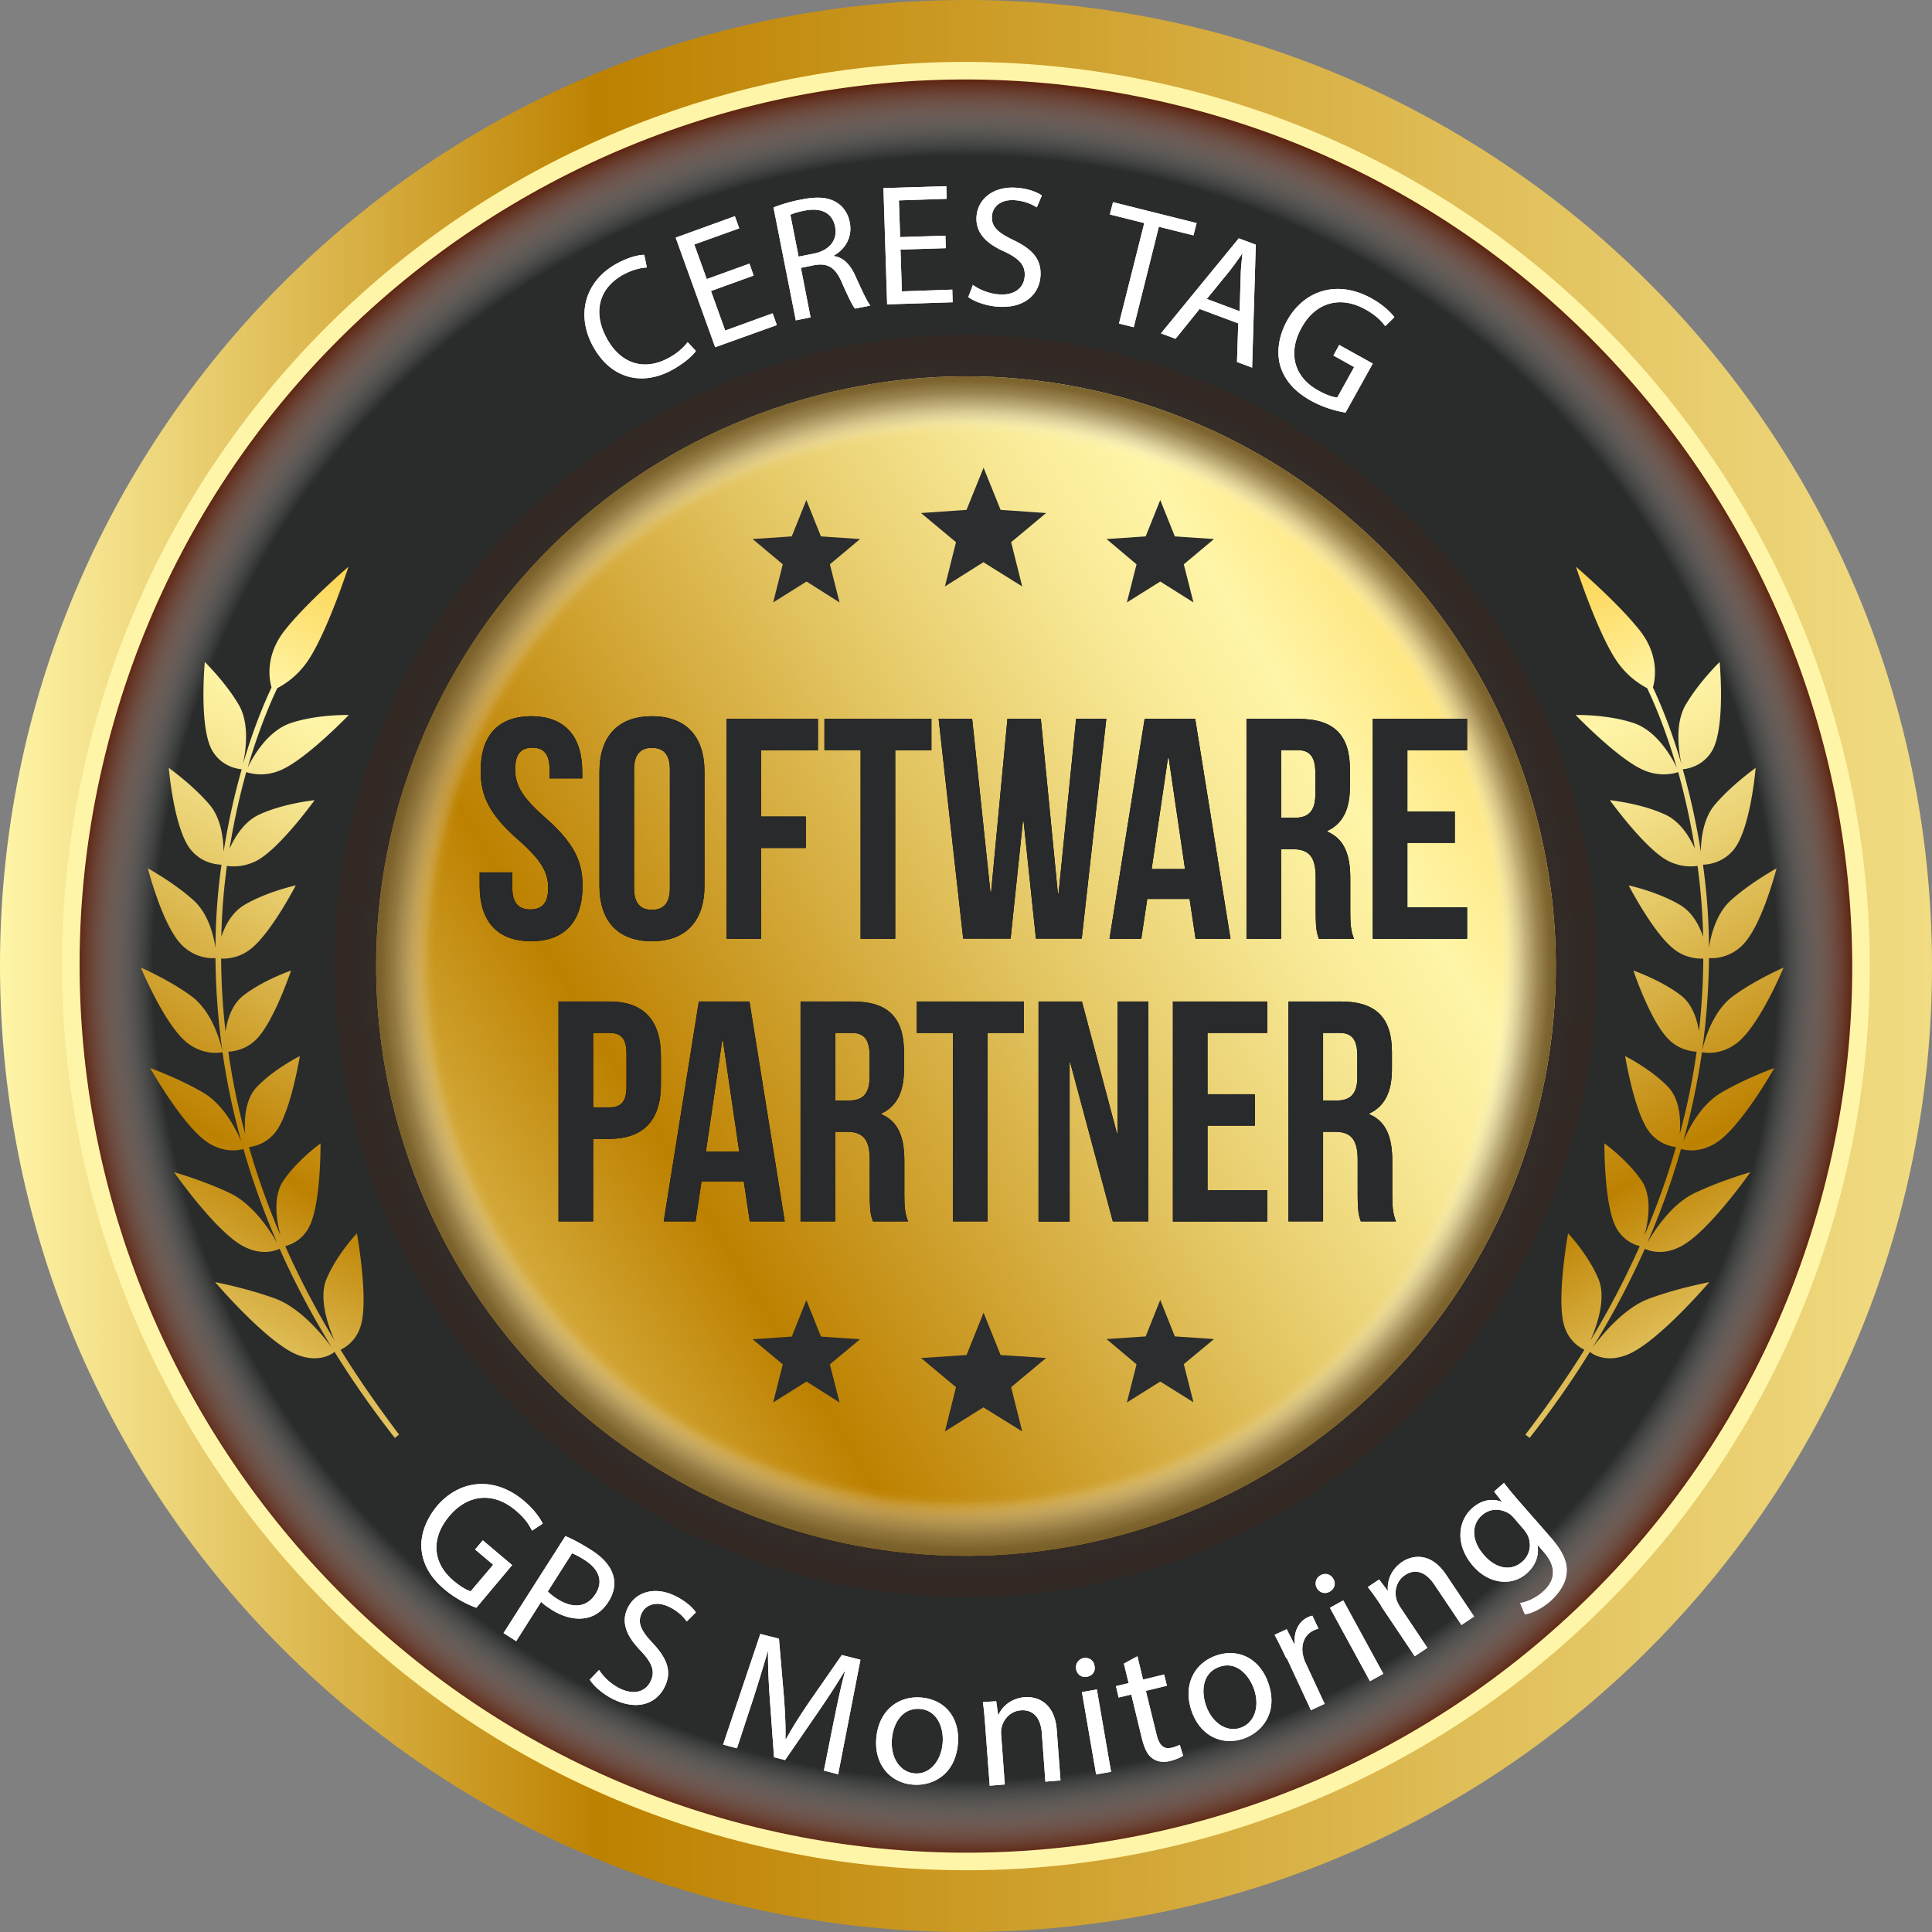
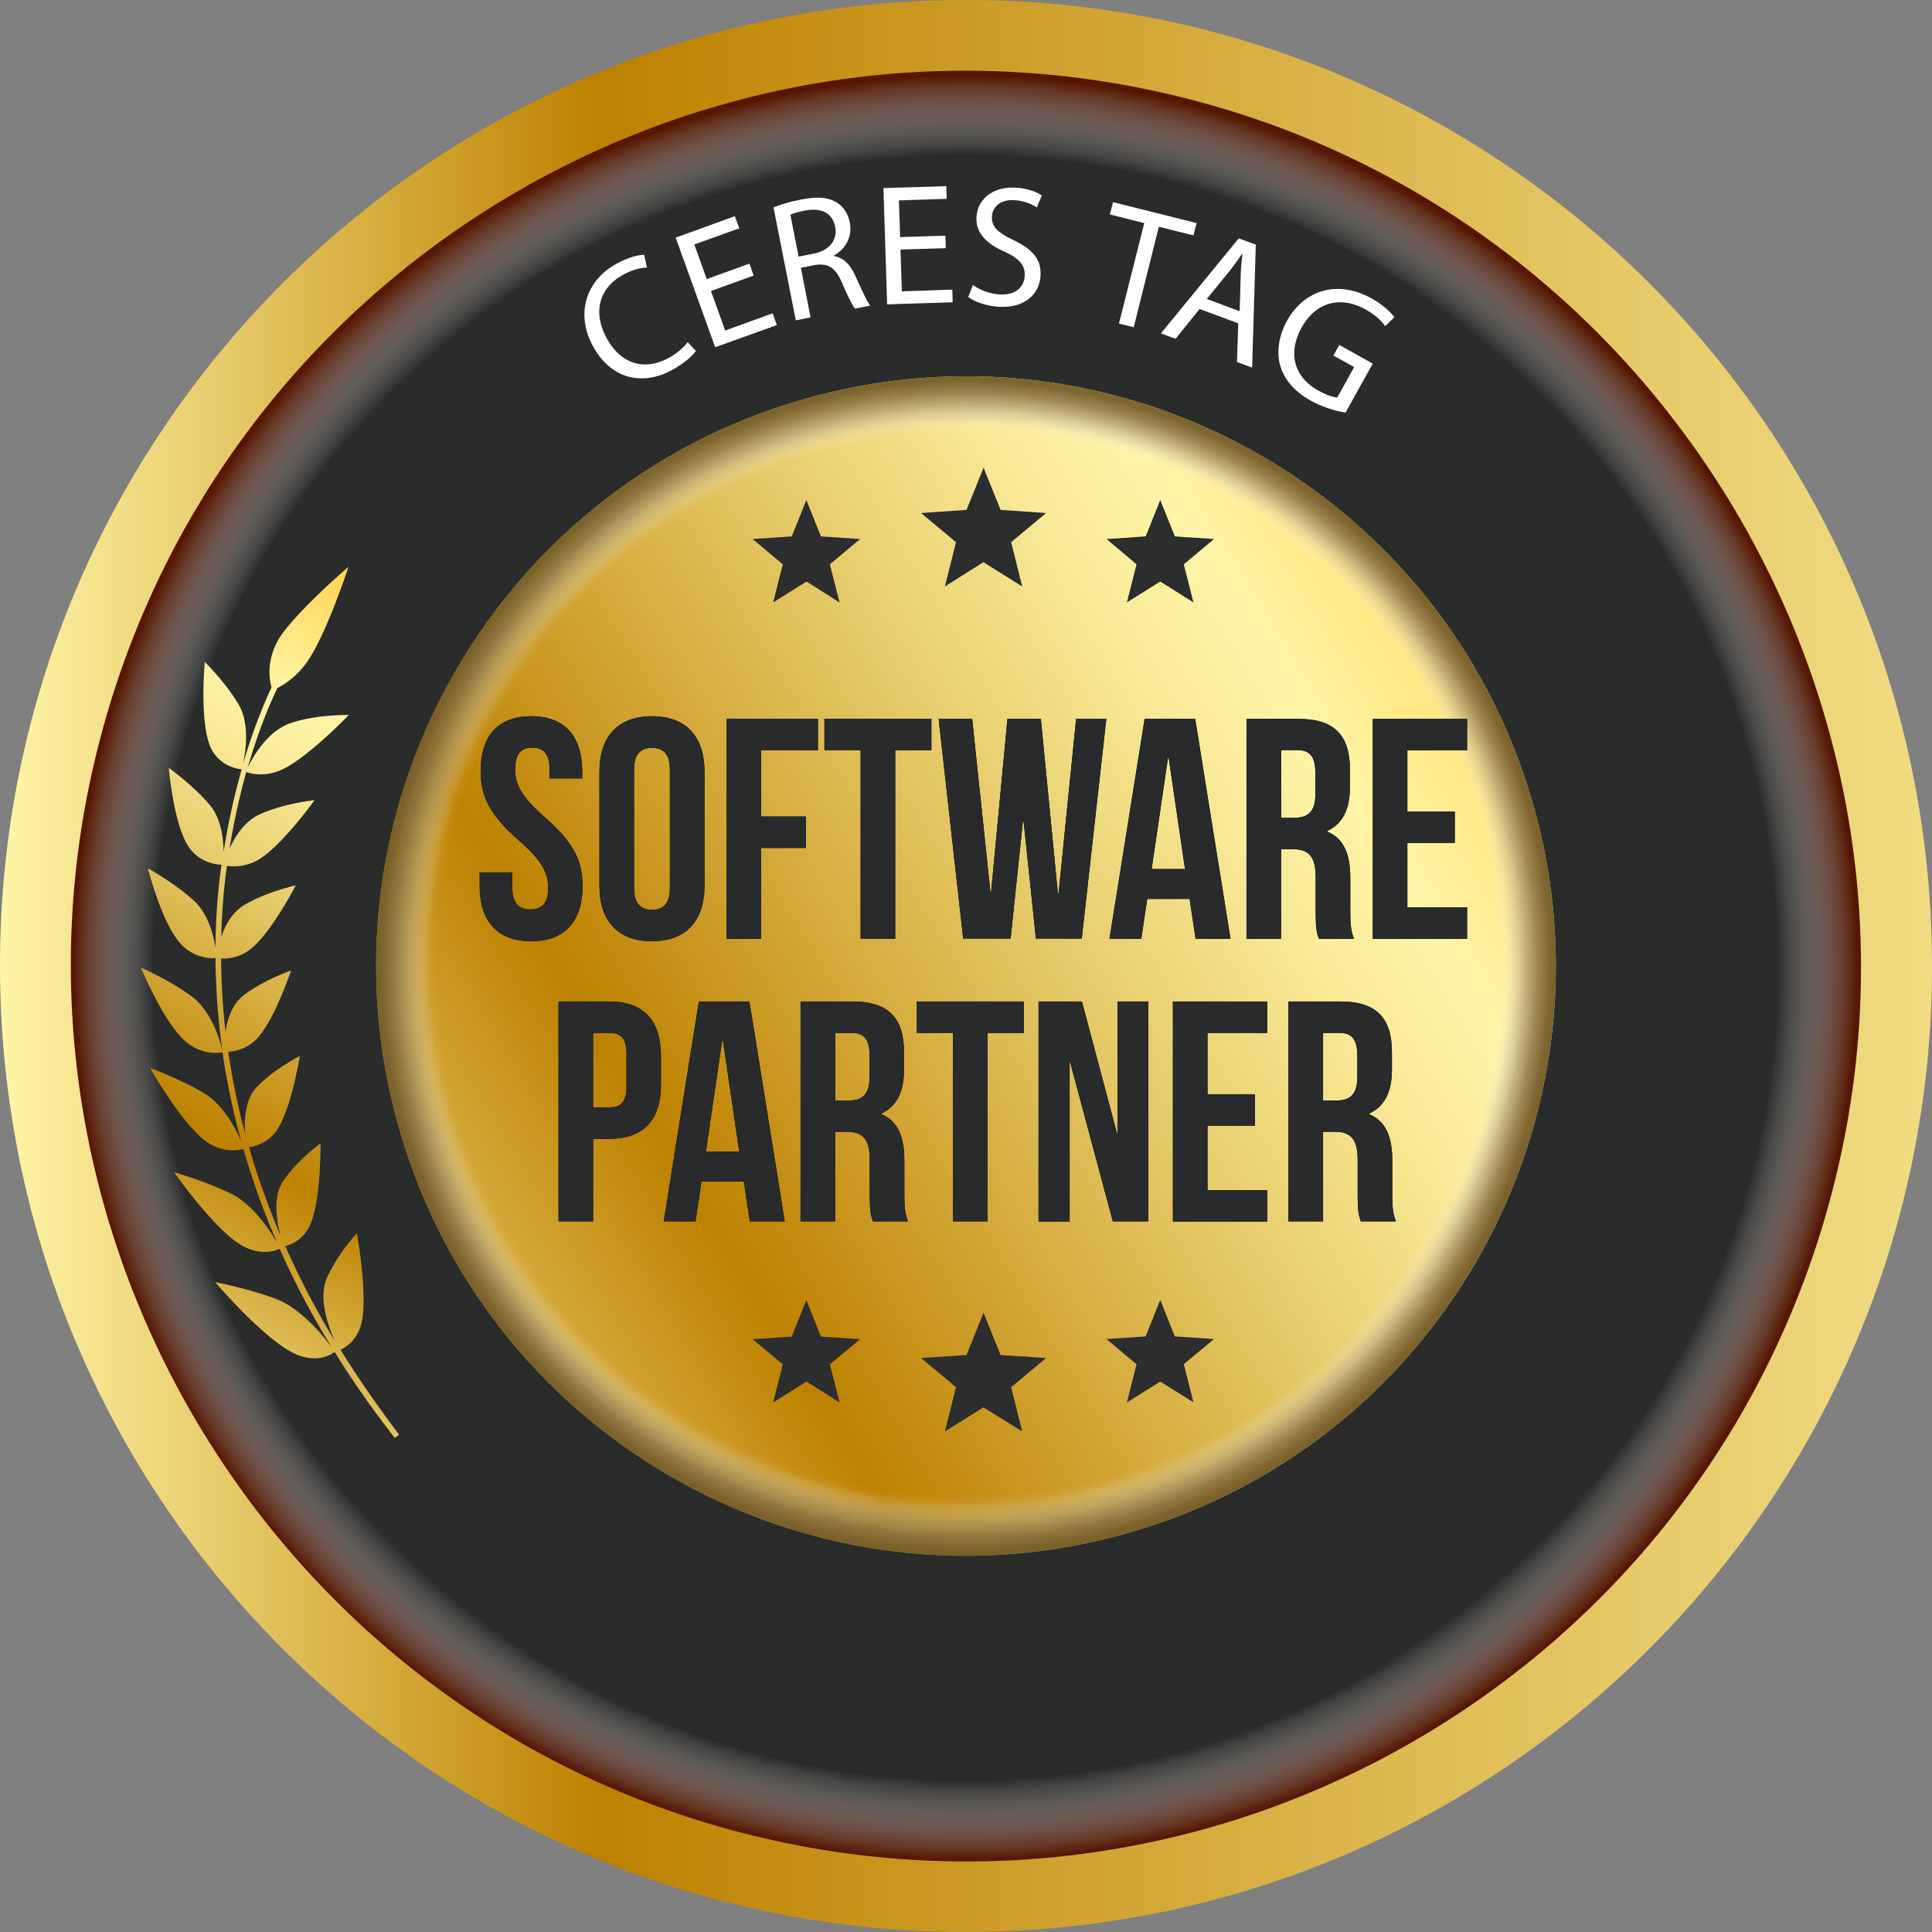
<svg xmlns="http://www.w3.org/2000/svg" xml:space="preserve" width="110" height="110">
  <rect width="100%" height="100%" fill="#808080" stroke="none" />
  <linearGradient id="a" x1="0" x2="110" y1="57" y2="57" gradientTransform="matrix(1 0 0 -1 0 112)" gradientUnits="userSpaceOnUse">
    <stop offset="0" style="stop-color:#fff5a8" />
    <stop offset=".31" style="stop-color:#bd8100" />
    <stop offset=".76" style="stop-color:#e0be58" />
    <stop offset="1" style="stop-color:#f1dc83" />
  </linearGradient>
  <path fill="url(#a)" d="M56.48 109.98c30.36-.82 54.32-26.09 53.5-56.46C109.16 23.16 83.89-.8 53.52.02S-.8 26.11.02 56.48s26.09 54.32 56.46 53.5z" />
  <path fill="#292C2B" d="M105.87 54.82c.01 2.09-.11 4.16-.35 6.18-.27 2.28-.69 4.51-1.25 6.69-.24.94-.5 1.86-.79 2.77-.54 1.7-1.16 3.36-1.87 4.97-1.54 3.51-3.46 6.8-5.71 9.84a51.22 51.22 0 0 1-6.42 7.14c-9.02 8.32-21.06 13.41-34.29 13.46-13.25.05-25.33-4.97-34.41-13.24a50.168 50.168 0 0 1-6.37-6.98 50.54 50.54 0 0 1-8.07-15.83c-.82-2.7-1.42-5.49-1.79-8.36-.26-2.06-.4-4.16-.41-6.28-.12-28.1 22.58-50.95 50.68-51.05 28.09-.1 50.95 22.59 51.05 50.69z" />
  <radialGradient id="b" cx="-336.272" cy="353.035" r="1" gradientTransform="scale(50.953 -50.953) rotate(-14.36 -1573.1 -1162.989)" gradientUnits="userSpaceOnUse">
    <stop offset=".91" style="stop-color:#fff;stop-opacity:0" />
    <stop offset="1" style="stop-color:#571600" />
  </radialGradient>
  <path fill="url(#b)" d="M104.64 66.53c-6.55 28.17-35.14 45.24-63.05 37.65C15.3 97.02-.83 70.03 5.35 43.48 11.9 15.31 40.49-1.76 68.4 5.83c26.3 7.15 42.42 34.15 36.24 60.7z" />
  <radialGradient id="c" cx="-337.289" cy="351.24" r="1" gradientTransform="matrix(51.257 0 0 -51.257 17343.27 18058.35)" gradientUnits="userSpaceOnUse">
    <stop offset="0" style="stop-color:#fff5a8" />
    <stop offset=".72" style="stop-color:#fff5a8" />
  </radialGradient>
-   <path fill="none" stroke="url(#c)" stroke-miterlimit="10" d="M104.64 66.53c-6.55 28.17-35.14 45.24-63.05 37.65C15.3 97.02-.83 70.03 5.35 43.48 11.9 15.31 40.49-1.76 68.4 5.83c26.3 7.15 42.42 34.15 36.24 60.7z" />
  <radialGradient id="d" cx="-334.425" cy="349.208" r="1" gradientTransform="matrix(35.925 0 0 -35.925 12069.372 12600.478)" gradientUnits="userSpaceOnUse">
    <stop offset="0" style="stop-color:#fff;stop-opacity:0" />
    <stop offset="1" style="stop-color:#571600" />
  </radialGradient>
-   <path fill="url(#d)" d="M65.68 89.31c18.95-5.9 29.52-26.05 23.61-45-5.9-18.95-26.05-29.52-45-23.61-18.95 5.9-29.52 26.05-23.61 45 5.91 18.94 26.06 29.52 45 23.61z" opacity=".18" />
  <linearGradient id="e" x1="96.481" x2="11.671" y1="82.336" y2="30.532" gradientTransform="matrix(1 0 0 -1 0 112)" gradientUnits="userSpaceOnUse">
    <stop offset="0" style="stop-color:#fbc01b" />
    <stop offset=".25" style="stop-color:#fff5a8" />
    <stop offset=".32" style="stop-color:#f8e996" />
    <stop offset=".44" style="stop-color:#e6ca69" />
    <stop offset=".61" style="stop-color:#ca9822" />
    <stop offset=".69" style="stop-color:#bd8100" />
    <stop offset="1" style="stop-color:#fff5a8" />
  </linearGradient>
  <path fill="url(#e)" d="M64.31 87.26c17.81-5.14 28.09-23.75 22.95-41.57-5.15-17.81-23.76-28.08-41.57-22.94C27.87 27.89 17.6 46.5 22.74 64.31S46.49 92.4 64.31 87.26z" />
  <radialGradient id="f" cx="-333.852" cy="348.802" r="1" gradientTransform="matrix(33.899 0 0 -33.899 11372.223 11879.009)" gradientUnits="userSpaceOnUse">
    <stop offset=".89" style="stop-color:#fff;stop-opacity:0" />
    <stop offset=".9" style="stop-color:#f7f6f3;stop-opacity:.05" />
    <stop offset=".92" style="stop-color:#c9bfa9;stop-opacity:.39" />
    <stop offset=".94" style="stop-color:#a4936f;stop-opacity:.66" />
    <stop offset=".96" style="stop-color:#8a7446;stop-opacity:.85" />
    <stop offset=".98" style="stop-color:#7a612d;stop-opacity:.96" />
    <stop offset="1" style="stop-color:#755b25" />
  </radialGradient>
  <path fill="url(#f)" d="M64.31 87.26c17.81-5.14 28.09-23.75 22.95-41.57-5.15-17.81-23.76-28.08-41.57-22.94C27.87 27.89 17.6 46.5 22.74 64.31S46.49 92.4 64.31 87.26z" />
  <path fill="#2B2D2E" d="M55.99 80.13 53.8 81.5l.63-2.52-1.99-1.66 2.59-.17.97-2.41.97 2.41 2.59.17-1.99 1.66.63 2.52-2.21-1.37zM45.92 78.66l-1.9 1.19.55-2.17-1.72-1.43 2.23-.15.83-2.08.83 2.08 2.23.15-1.72 1.43.55 2.17-1.88-1.19zM66.06 78.66l-1.9 1.19.55-2.17L63 76.24l2.23-.15.83-2.08.83 2.08 2.23.15-1.72 1.43.55 2.17-1.89-1.18zM55.99 32.01l-2.19 1.38.63-2.52-1.99-1.66 2.59-.18.97-2.4.97 2.4 2.59.18-1.99 1.66.63 2.52-2.21-1.38zM45.92 33.11l-1.9 1.19.55-2.17-1.72-1.44 2.23-.15.83-2.07.83 2.07 2.23.15-1.72 1.44.55 2.17-1.88-1.19zM66.06 33.11l-1.9 1.19.55-2.17L63 30.69l2.23-.15.83-2.07.83 2.07 2.23.15-1.72 1.44.55 2.17-1.89-1.19z" />
  <linearGradient id="g" x1="32.313" x2="5.425" y1="78.133" y2="32.148" gradientTransform="matrix(1 0 0 -1 0 112)" gradientUnits="userSpaceOnUse">
    <stop offset="0" style="stop-color:#fbc01b" />
    <stop offset=".25" style="stop-color:#fff5a8" />
    <stop offset=".32" style="stop-color:#f8e996" />
    <stop offset=".44" style="stop-color:#e6ca69" />
    <stop offset=".61" style="stop-color:#ca9822" />
    <stop offset=".69" style="stop-color:#bd8100" />
    <stop offset="1" style="stop-color:#fff5a8" />
  </linearGradient>
  <path fill="url(#g)" d="M19.39 76.85c.21-.1.97-.5 1.2-1.56.36-1.6-.27-5.07-.27-5.07s-1.14 1.2-1.73 2.6c-.46 1.1.09 2.66.45 3.49-1.1-1.82-2.02-3.61-2.8-5.36a2.11 2.11 0 0 0 1.42-1.22c.62-1.38.59-4.63.59-4.63s-1.32.95-2.12 2.13c-.61.91-.38 2.3-.16 3.11-.73-1.72-1.33-3.4-1.79-5.03a2.25 2.25 0 0 0 1.57-.94c.83-1.19 1.32-4.24 1.32-4.24s-1.46.73-2.44 1.75c-.69.72-.73 1.9-.67 2.68-.44-1.62-.75-3.19-.96-4.68.34-.02 1.03-.13 1.6-.71 1.01-1.03 1.97-3.91 1.97-3.91s-1.57.54-2.7 1.41c-.66.51-.92 1.35-1.03 2.05-.17-1.46-.24-2.84-.25-4.14.35.01 1.04-.04 1.67-.54 1.17-.9 2.58-3.63 2.58-3.63s-1.65.36-2.92 1.11c-.71.42-1.1 1.17-1.32 1.82a35.257 35.257 0 0 1 .32-4.04c.33.05 1.06.08 1.81-.36 1.31-.78 3.18-3.38 3.18-3.38s-1.72.17-3.11.8c-.88.39-1.42 1.27-1.73 1.96.26-1.63.6-3.1.95-4.36.17.06 1.03.32 2.03-.14 1.45-.66 3.81-3.11 3.81-3.11s-1.76-.05-3.28.45c-1.35.44-2.19 1.95-2.48 2.55.67-2.3 1.37-3.87 1.69-4.53.38-.2 1.1-.64 1.7-1.5 1.1-1.57 2.35-5.41 2.35-5.41s-2.36 2.02-3.62 3.61c-1.14 1.44-.89 2.8-.76 3.26-.33.7-1 2.22-1.63 4.38.14-.64.42-2.28-.24-3.4-.75-1.28-1.93-2.43-1.93-2.43s-.35 3.77.44 5.07c.58.97 1.59 1.03 1.66 1.04-.38 1.35-.75 2.92-1.03 4.7-.01-.76-.14-1.93-.82-2.71-.95-1.11-2.3-2.07-2.3-2.07s.29 3.52 1.27 4.68c.64.76 1.49.83 1.73.83-.11.79-.2 1.62-.26 2.49-.05.72-.08 1.47-.08 2.25-.11-.73-.42-1.97-1.26-2.72-1.11-1-2.59-1.81-2.59-1.81s.85 3.37 2 4.43c.76.71 1.63.7 1.85.68.01 1.63.13 3.41.39 5.29-.07-.33-.52-2.24-1.8-3.15-1.25-.91-2.84-1.6-2.84-1.6s1.37 3.31 2.66 4.3c1 .76 1.97.52 1.99.52.23 1.62.58 3.32 1.07 5.09-.29-.69-1-2.09-2.14-2.77-1.38-.82-3.05-1.42-3.05-1.42s1.87 3.33 3.3 4.25c.98.63 1.82.41 2.01.36a43.81 43.81 0 0 0 1.92 5.34c-.38-.66-1.34-2.16-2.63-2.8-1.5-.73-3.24-1.22-3.24-1.22s2.38 3.4 3.95 4.22c1.1.58 1.91.21 2.06.14.82 1.84 1.8 3.72 2.98 5.63-.45-.61-1.75-2.25-3.22-2.79-1.62-.6-3.43-.94-3.43-.94s2.95 3.46 4.69 4.14c1.28.5 2.04-.11 2.11-.17 1 1.62 2.14 3.25 3.43 4.9l.24-.19c-1.23-1.64-2.35-3.24-3.33-4.83z" />
  <linearGradient id="h" x1="77.28" x2="104.168" y1="78.133" y2="32.148" gradientTransform="matrix(1 0 0 -1 0 112)" gradientUnits="userSpaceOnUse">
    <stop offset="0" style="stop-color:#fbc01b" />
    <stop offset=".25" style="stop-color:#fff5a8" />
    <stop offset=".32" style="stop-color:#f8e996" />
    <stop offset=".44" style="stop-color:#e6ca69" />
    <stop offset=".61" style="stop-color:#ca9822" />
    <stop offset=".69" style="stop-color:#bd8100" />
    <stop offset="1" style="stop-color:#fff5a8" />
  </linearGradient>
-   <path fill="url(#h)" d="M90.21 76.85c-.21-.1-.97-.5-1.2-1.56-.36-1.6.27-5.07.27-5.07s1.14 1.2 1.73 2.6c.46 1.1-.09 2.66-.45 3.49 1.1-1.82 2.02-3.61 2.8-5.36a2.11 2.11 0 0 1-1.42-1.22c-.62-1.38-.59-4.63-.59-4.63s1.32.95 2.12 2.13c.61.91.38 2.3.16 3.11.73-1.72 1.33-3.4 1.79-5.03a2.25 2.25 0 0 1-1.57-.94c-.83-1.19-1.32-4.24-1.32-4.24s1.46.73 2.44 1.75c.69.72.73 1.9.67 2.68.44-1.62.75-3.19.96-4.68-.34-.02-1.03-.13-1.6-.71-1.04-1.03-2-3.91-2-3.91s1.57.54 2.7 1.41c.66.51.92 1.35 1.03 2.05.17-1.46.24-2.84.25-4.14-.35.01-1.04-.04-1.67-.54-1.17-.9-2.58-3.63-2.58-3.63s1.65.36 2.92 1.11c.71.42 1.1 1.17 1.32 1.82a35.257 35.257 0 0 0-.32-4.04c-.33.05-1.06.08-1.81-.36-1.31-.78-3.18-3.38-3.18-3.38s1.72.17 3.11.8c.88.39 1.42 1.27 1.73 1.96-.26-1.63-.6-3.1-.95-4.36-.17.06-1.03.32-2.03-.14-1.45-.66-3.81-3.11-3.81-3.11s1.76-.05 3.28.45c1.35.44 2.19 1.95 2.48 2.55-.67-2.3-1.37-3.87-1.69-4.53-.38-.2-1.1-.64-1.7-1.5-1.1-1.57-2.35-5.41-2.35-5.41s2.36 2.02 3.62 3.61c1.14 1.44.89 2.8.76 3.26.33.7 1 2.22 1.63 4.38-.14-.64-.42-2.28.24-3.4.75-1.28 1.93-2.43 1.93-2.43s.35 3.77-.44 5.07c-.58.97-1.59 1.03-1.66 1.04.38 1.35.75 2.92 1.03 4.7.01-.76.14-1.93.82-2.71.95-1.11 2.3-2.07 2.3-2.07s-.29 3.52-1.27 4.68c-.64.76-1.49.83-1.73.83.11.79.2 1.62.26 2.49.05.72.08 1.47.08 2.25.11-.73.42-1.97 1.26-2.72 1.11-1 2.59-1.81 2.59-1.81s-.85 3.37-2 4.43c-.76.71-1.63.7-1.85.68-.01 1.63-.13 3.41-.39 5.29.07-.33.52-2.24 1.8-3.15 1.25-.91 2.84-1.6 2.84-1.6s-1.37 3.31-2.66 4.3c-1 .76-1.97.52-1.99.52-.23 1.62-.58 3.32-1.07 5.09.29-.69 1-2.09 2.14-2.77 1.38-.82 3.05-1.42 3.05-1.42s-1.87 3.33-3.3 4.25c-.98.63-1.82.41-2.01.36a43.81 43.81 0 0 1-1.92 5.34c.38-.66 1.34-2.16 2.63-2.8 1.5-.73 3.24-1.22 3.24-1.22s-2.38 3.4-3.95 4.22c-1.1.58-1.91.21-2.06.14-.82 1.84-1.8 3.72-2.98 5.63.45-.61 1.75-2.25 3.22-2.79 1.62-.6 3.43-.94 3.43-.94s-2.95 3.46-4.69 4.14c-1.28.5-2.04-.11-2.11-.17-1 1.62-2.14 3.25-3.43 4.9l-.24-.19c1.25-1.64 2.37-3.24 3.36-4.83z" />
  <path d="M30.25 40.78c1.91 0 2.9 1.14 2.9 3.15v.39h-1.86v-.52c0-.89-.36-1.23-.98-1.23-.63 0-.98.34-.98 1.23s.39 1.59 1.68 2.72c1.65 1.45 2.16 2.49 2.16 3.92 0 2-1 3.15-2.93 3.15s-2.93-1.14-2.93-3.15v-.77h1.86v.89c0 .89.39 1.22 1.02 1.22s1.02-.32 1.02-1.22-.39-1.59-1.68-2.72c-1.65-1.45-2.16-2.49-2.16-3.92-.02-1.99.96-3.14 2.88-3.14zM34.13 43.93c0-2 1.06-3.15 2.99-3.15 1.93 0 2.99 1.14 2.99 3.15v6.51c0 2-1.06 3.15-2.99 3.15-1.93 0-2.99-1.14-2.99-3.15v-6.51zm1.97 6.64c0 .89.39 1.23 1.02 1.23s1.02-.34 1.02-1.23v-6.76c0-.89-.39-1.23-1.02-1.23s-1.02.34-1.02 1.23v6.76zM43.34 46.49h2.54v1.79h-2.54v5.17h-1.97V40.93h5.2v1.79h-3.24v3.77zM46.95 40.93h6.08v1.79h-2.06v10.73H49V42.71h-2.06v-1.78zM58.28 46.77h-.04l-.7 6.67h-2.7l-1.4-12.52h1.91l1.04 9.87h.04l.93-9.87h1.9l.97 9.94h.04l1-9.94h1.72l-1.4 12.52h-2.61l-.7-6.67zM70.06 53.45h-1.99l-.34-2.27h-2.41l-.34 2.27h-1.81l2-12.52h2.88l2.01 12.52zm-4.49-3.97h1.9l-.93-6.33h-.04l-.93 6.33zM75.09 53.45c-.11-.32-.18-.52-.18-1.54v-1.97c0-1.16-.39-1.59-1.29-1.59h-.68v5.1h-1.97V40.93h2.97c2.04 0 2.92.95 2.92 2.88v.98c0 1.29-.41 2.11-1.29 2.52v.04c.98.41 1.31 1.34 1.31 2.65v1.93c0 .61.02 1.06.21 1.52h-2zm-2.15-10.74v3.85h.77c.73 0 1.18-.32 1.18-1.32V44c0-.89-.3-1.29-1-1.29h-.95zM80.13 46.2h2.7v1.79h-2.7v3.67h3.4v1.79h-5.37V40.93h5.37v1.79h-3.4v3.48zM37.63 60.12v1.63c0 2-.97 3.09-2.93 3.09h-.93v4.7H31.8V57.02h2.9c1.96 0 2.93 1.09 2.93 3.1zm-3.86-1.31v4.24h.93c.63 0 .97-.29.97-1.18v-1.88c0-.89-.34-1.18-.97-1.18h-.93zM44.68 69.54h-1.99l-.34-2.27h-2.41l-.34 2.27h-1.81l2-12.52h2.88l2.01 12.52zm-4.49-3.97h1.9l-.93-6.33h-.04l-.93 6.33zM49.7 69.54c-.11-.32-.18-.52-.18-1.54v-1.97c0-1.16-.39-1.59-1.29-1.59h-.68v5.1h-1.97V57.02h2.97c2.04 0 2.92.95 2.92 2.88v.98c0 1.29-.41 2.11-1.29 2.52v.04c.98.41 1.31 1.34 1.31 2.65v1.93c0 .61.02 1.06.21 1.52h-2zm-2.14-10.73v3.85h.77c.73 0 1.18-.32 1.18-1.32V60.1c0-.89-.3-1.29-1-1.29h-.95zM52.21 57.02h6.08v1.79h-2.06v10.73h-1.97V58.81H52.2v-1.79zM60.93 60.48h-.03v9.07h-1.77V57.02h2.47l1.99 7.49h.04v-7.49h1.75v12.52h-2.02l-2.43-9.06zM68.75 62.3h2.7v1.79h-2.7v3.67h3.4v1.79h-5.37V57.02h5.37v1.79h-3.4v3.49zM77.48 69.54c-.11-.32-.18-.52-.18-1.54v-1.97c0-1.16-.39-1.59-1.29-1.59h-.68v5.1h-1.97V57.02h2.97c2.04 0 2.92.95 2.92 2.88v.98c0 1.29-.41 2.11-1.29 2.52v.04c.98.41 1.31 1.34 1.31 2.65v1.93c0 .61.02 1.06.21 1.52h-2zm-2.15-10.73v3.85h.77c.73 0 1.18-.32 1.18-1.32V60.1c0-.89-.3-1.29-1-1.29h-.95z" />
  <path fill="#282A2C" d="M30.25 40.78c1.91 0 2.9 1.14 2.9 3.15v.39h-1.86v-.52c0-.89-.36-1.23-.98-1.23-.63 0-.98.34-.98 1.23s.39 1.59 1.68 2.72c1.65 1.45 2.16 2.49 2.16 3.92 0 2-1 3.15-2.93 3.15s-2.93-1.14-2.93-3.15v-.77h1.86v.89c0 .89.39 1.22 1.02 1.22s1.02-.32 1.02-1.22-.39-1.59-1.68-2.72c-1.65-1.45-2.16-2.49-2.16-3.92-.02-1.99.96-3.14 2.88-3.14zM34.13 43.93c0-2 1.06-3.15 2.99-3.15 1.93 0 2.99 1.14 2.99 3.15v6.51c0 2-1.06 3.15-2.99 3.15-1.93 0-2.99-1.14-2.99-3.15v-6.51zm1.97 6.64c0 .89.39 1.23 1.02 1.23s1.02-.34 1.02-1.23v-6.76c0-.89-.39-1.23-1.02-1.23s-1.02.34-1.02 1.23v6.76zM43.34 46.49h2.54v1.79h-2.54v5.17h-1.97V40.93h5.2v1.79h-3.24v3.77zM46.95 40.93h6.08v1.79h-2.06v10.73H49V42.71h-2.06v-1.78zM58.28 46.77h-.04l-.7 6.67h-2.7l-1.4-12.52h1.91l1.04 9.87h.04l.93-9.87h1.9l.97 9.94h.04l1-9.94h1.72l-1.4 12.52h-2.61l-.7-6.67zM70.06 53.45h-1.99l-.34-2.27h-2.41l-.34 2.27h-1.81l2-12.52h2.88l2.01 12.52zm-4.49-3.97h1.9l-.93-6.33h-.04l-.93 6.33zM75.09 53.45c-.11-.32-.18-.52-.18-1.54v-1.97c0-1.16-.39-1.59-1.29-1.59h-.68v5.1h-1.97V40.93h2.97c2.04 0 2.92.95 2.92 2.88v.98c0 1.29-.41 2.11-1.29 2.52v.04c.98.41 1.31 1.34 1.31 2.65v1.93c0 .61.02 1.06.21 1.52h-2zm-2.15-10.74v3.85h.77c.73 0 1.18-.32 1.18-1.32V44c0-.89-.3-1.29-1-1.29h-.95zM80.13 46.2h2.7v1.79h-2.7v3.67h3.4v1.79h-5.37V40.93h5.37v1.79h-3.4v3.48zM37.63 60.12v1.63c0 2-.97 3.09-2.93 3.09h-.93v4.7H31.8V57.02h2.9c1.96 0 2.93 1.09 2.93 3.1zm-3.86-1.31v4.24h.93c.63 0 .97-.29.97-1.18v-1.88c0-.89-.34-1.18-.97-1.18h-.93zM44.68 69.54h-1.99l-.34-2.27h-2.41l-.34 2.27h-1.81l2-12.52h2.88l2.01 12.52zm-4.49-3.97h1.9l-.93-6.33h-.04l-.93 6.33zM49.7 69.54c-.11-.32-.18-.52-.18-1.54v-1.97c0-1.16-.39-1.59-1.29-1.59h-.68v5.1h-1.97V57.02h2.97c2.04 0 2.92.95 2.92 2.88v.98c0 1.29-.41 2.11-1.29 2.52v.04c.98.41 1.31 1.34 1.31 2.65v1.93c0 .61.02 1.06.21 1.52h-2zm-2.14-10.73v3.85h.77c.73 0 1.18-.32 1.18-1.32V60.1c0-.89-.3-1.29-1-1.29h-.95zM52.21 57.02h6.08v1.79h-2.06v10.73h-1.97V58.81H52.2v-1.79zM60.93 60.48h-.03v9.07h-1.77V57.02h2.47l1.99 7.49h.04v-7.49h1.75v12.52h-2.02l-2.43-9.06zM68.75 62.3h2.7v1.79h-2.7v3.67h3.4v1.79h-5.37V57.02h5.37v1.79h-3.4v3.49zM77.48 69.54c-.11-.32-.18-.52-.18-1.54v-1.97c0-1.16-.39-1.59-1.29-1.59h-.68v5.1h-1.97V57.02h2.97c2.04 0 2.92.95 2.92 2.88v.98c0 1.29-.41 2.11-1.29 2.52v.04c.98.41 1.31 1.34 1.31 2.65v1.93c0 .61.02 1.06.21 1.52h-2zm-2.15-10.73v3.85h.77c.73 0 1.18-.32 1.18-1.32V60.1c0-.89-.3-1.29-1-1.29h-.95z" />
  <path fill="#FFF" d="M39.62 19.98c-.2.29-.68.72-1.4 1.11-1.65.88-3.44.51-4.47-1.4-.98-1.82-.41-3.73 1.4-4.7.73-.39 1.27-.48 1.53-.48l.15.72c-.36.02-.82.13-1.31.39-1.37.73-1.81 2.1-.98 3.63.77 1.43 2.09 1.9 3.51 1.14.46-.24.88-.6 1.1-.91l.47.5zM42.91 15.69l-2.43.88.81 2.25 2.7-.98.24.67-3.51 1.26-2.25-6.24 3.37-1.22.25.69-2.56.92.71 1.97 2.43-.88.24.68zM44.04 11.81a8.73 8.73 0 0 1 1.59-.45c.9-.18 1.51-.13 1.99.16.39.23.66.63.76 1.13.17.86-.26 1.53-.9 1.9v.03c.54.08.93.48 1.22 1.13.39.86.67 1.46.85 1.69l-.87.17c-.14-.16-.4-.69-.74-1.47-.37-.86-.78-1.13-1.55-1.01l-.79.16.55 2.82-.84.17-1.27-6.43zm1.43 2.8.86-.17c.9-.18 1.37-.78 1.22-1.53-.17-.84-.85-1.09-1.73-.92-.41.08-.69.17-.82.24l.47 2.38zM53.85 14.13l-2.58.08.08 2.38 2.87-.1.02.72-3.73.12-.21-6.62 3.58-.11.02.72-2.72.09.07 2.09 2.58-.08.02.71zM55.37 16.21c.36.26.91.51 1.5.55.87.07 1.42-.35 1.47-1.02.05-.62-.28-1-1.14-1.41-1.05-.46-1.67-1.08-1.6-2.01.08-1.03 1-1.73 2.28-1.63.68.05 1.16.25 1.44.44l-.29.68c-.21-.14-.63-.36-1.23-.41-.9-.07-1.29.44-1.32.89-.05.62.33.95 1.22 1.38 1.09.52 1.61 1.1 1.54 2.07-.08 1.02-.91 1.84-2.46 1.72-.64-.05-1.32-.29-1.65-.55l.27-.7h-.03zM65.15 12.7l-1.96-.49.18-.7 4.76 1.19-.18.7-1.97-.49-1.43 5.72-.84-.21 1.44-5.72zM68.31 17.58l-1.38 1.71-.83-.31 4.43-5.41.97.36-.21 7-.86-.32.07-2.2-2.2-.82.01-.01zm2.27.14.06-2.02c.01-.46.06-.86.1-1.25h-.02c-.23.33-.47.67-.73 1l-1.28 1.57 1.87.7zM76.61 23.49a6.15 6.15 0 0 1-1.96-.67c-.88-.49-1.48-1.11-1.75-1.97-.23-.76-.11-1.71.39-2.61.97-1.72 2.86-2.33 4.8-1.25.67.37 1.11.81 1.3 1.07l-.52.51c-.23-.31-.56-.64-1.14-.96-1.41-.78-2.82-.41-3.62 1.04-.82 1.47-.41 2.83.94 3.58.49.27.86.39 1.09.4l.96-1.73-1.18-.66.33-.6 1.91 1.06-1.55 2.79z" />
-   <path fill="#FFF" d="M39.62 19.98c-.2.29-.68.72-1.4 1.11-1.65.88-3.44.51-4.47-1.4-.98-1.82-.41-3.73 1.4-4.7.73-.39 1.27-.48 1.53-.48l.15.72c-.36.02-.82.13-1.31.39-1.37.73-1.81 2.1-.98 3.63.77 1.43 2.09 1.9 3.51 1.14.46-.24.88-.6 1.1-.91l.47.5zM42.91 15.69l-2.43.88.81 2.25 2.7-.98.24.67-3.51 1.26-2.25-6.24 3.37-1.22.25.69-2.56.92.71 1.97 2.43-.88.24.68zM44.04 11.81a8.73 8.73 0 0 1 1.59-.45c.9-.18 1.51-.13 1.99.16.39.23.66.63.76 1.13.17.86-.26 1.53-.9 1.9v.03c.54.08.93.48 1.22 1.13.39.86.67 1.46.85 1.69l-.87.17c-.14-.16-.4-.69-.74-1.47-.37-.86-.78-1.13-1.55-1.01l-.79.16.55 2.82-.84.17-1.27-6.43zm1.43 2.8.86-.17c.9-.18 1.37-.78 1.22-1.53-.17-.84-.85-1.09-1.73-.92-.41.08-.69.17-.82.24l.47 2.38zM53.85 14.13l-2.58.08.08 2.38 2.87-.1.02.72-3.73.12-.21-6.62 3.58-.11.02.72-2.72.09.07 2.09 2.58-.08.02.71zM55.37 16.21c.36.26.91.51 1.5.55.87.07 1.42-.35 1.47-1.02.05-.62-.28-1-1.14-1.41-1.05-.46-1.67-1.08-1.6-2.01.08-1.03 1-1.73 2.28-1.63.68.05 1.16.25 1.44.44l-.29.68c-.21-.14-.63-.36-1.23-.41-.9-.07-1.29.44-1.32.89-.05.62.33.95 1.22 1.38 1.09.52 1.61 1.1 1.54 2.07-.08 1.02-.91 1.84-2.46 1.72-.64-.05-1.32-.29-1.65-.55l.27-.7h-.03zM65.15 12.7l-1.96-.49.18-.7 4.76 1.19-.18.7-1.97-.49-1.43 5.72-.84-.21 1.44-5.72zM68.31 17.58l-1.38 1.71-.83-.31 4.43-5.41.97.36-.21 7-.86-.32.07-2.2-2.2-.82.01-.01zm2.27.14.06-2.02c.01-.46.06-.86.1-1.25h-.02c-.23.33-.47.67-.73 1l-1.28 1.57 1.87.7zM76.61 23.49a6.15 6.15 0 0 1-1.96-.67c-.88-.49-1.48-1.11-1.75-1.97-.23-.76-.11-1.71.39-2.61.97-1.72 2.86-2.33 4.8-1.25.67.37 1.11.81 1.3 1.07l-.52.51c-.23-.31-.56-.64-1.14-.96-1.41-.78-2.82-.41-3.62 1.04-.82 1.47-.41 2.83.94 3.58.49.27.86.39 1.09.4l.96-1.73-1.18-.66.33-.6 1.91 1.06-1.55 2.79zM27.12 91.54c-.38-.14-1.11-.46-1.79-1.03-.77-.64-1.23-1.37-1.33-2.27-.08-.79.22-1.69.88-2.49 1.28-1.5 3.25-1.73 4.95-.3.58.49.94 1.01 1.07 1.3l-.61.4c-.17-.35-.42-.73-.94-1.16-1.23-1.04-2.68-.95-3.76.32-1.09 1.29-.95 2.7.23 3.69.43.36.78.55.98.6l1.28-1.51-1.03-.87.44-.52 1.67 1.41-2.04 2.43zM32.19 87.46c.39.16.87.41 1.45.78.72.45 1.13.95 1.27 1.46.14.46.06.98-.26 1.48-.32.51-.73.81-1.19.92-.64.16-1.4-.02-2.1-.48-.21-.14-.41-.27-.55-.42l-1.42 2.24-.72-.46 3.52-5.52zm-1 3.15c.13.14.32.29.56.44.87.55 1.67.47 2.16-.3.47-.74.17-1.42-.62-1.93-.32-.2-.57-.33-.72-.38l-1.38 2.17zM34.11 95.08c.24.38.66.8 1.19 1.06.79.38 1.45.19 1.74-.41.27-.55.11-1.03-.55-1.73-.8-.82-1.16-1.62-.75-2.45.45-.93 1.56-1.25 2.71-.68.61.3.98.66 1.17.93l-.52.52c-.14-.2-.45-.57-1-.83-.81-.39-1.36-.06-1.56.35-.27.55-.04 1.01.63 1.72.82.88 1.1 1.62.67 2.49-.45.92-1.51 1.38-2.92.7-.57-.28-1.12-.75-1.34-1.12l.53-.55zM47.48 97.97c.18-.91.41-2 .63-2.8h-.03c-.42.69-.89 1.42-1.44 2.22l-1.94 2.82-.63-.16-.24-3.33c-.07-.98-.11-1.88-.1-2.69h-.02c-.23.79-.55 1.85-.86 2.8l-.89 2.71-.79-.21 2.12-6.3 1.06.27.29 3.39c.06.86.1 1.62.08 2.33h.03c.33-.6.74-1.25 1.23-1.98l1.95-2.81 1.06.27-1.27 6.52-.81-.21.57-2.86v.02zM54.54 99.27c-.14 1.75-1.41 2.43-2.56 2.34-1.28-.1-2.2-1.12-2.09-2.62.13-1.59 1.23-2.44 2.55-2.34 1.38.11 2.22 1.17 2.1 2.62zm-3.76-.24c-.08 1.04.45 1.87 1.3 1.94.82.07 1.5-.66 1.59-1.73.07-.8-.26-1.85-1.28-1.94-1.03-.08-1.54.83-1.61 1.73zM56.09 98.19c-.04-.49-.07-.89-.13-1.28l.76-.05.11.78h.02c.2-.47.72-.95 1.5-1.01.66-.05 1.71.27 1.82 1.9l.21 2.84-.86.07-.2-2.74c-.05-.76-.39-1.38-1.2-1.32-.57.04-.98.48-1.09.97-.03.1-.04.25-.03.39l.21 2.86-.86.07-.26-3.48zM62.32 94.86c.06.29-.11.56-.45.61-.3.05-.55-.14-.6-.44-.05-.3.13-.57.44-.63.32-.04.57.15.61.46zm.09 6.17-.81-4.69.85-.15.81 4.69-.85.15zM64.76 94.3l.32 1.33 1.2-.29.16.64-1.2.29.61 2.49c.14.57.38.86.85.75.22-.05.38-.12.47-.17l.19.62c-.15.11-.39.21-.72.3-.39.1-.74.05-1-.13-.3-.19-.48-.58-.62-1.13l-.61-2.52-.72.17-.15-.65.72-.17-.27-1.11.77-.42zM72.21 95.82c.58 1.66-.32 2.79-1.4 3.17-1.22.42-2.47-.14-2.96-1.56-.52-1.5.15-2.73 1.39-3.17 1.29-.44 2.49.19 2.97 1.56zm-3.54 1.3c.35.98 1.17 1.53 1.97 1.25.78-.27 1.11-1.21.75-2.22-.27-.76-.98-1.59-1.95-1.25-.97.33-1.07 1.37-.77 2.22zM73.23 94.41c-.24-.51-.45-.94-.66-1.33l.69-.32.42.83.04-.02c-.07-.67.23-1.26.76-1.5.09-.04.16-.06.24-.08l.35.74c-.09.02-.17.05-.28.1-.55.26-.75.86-.58 1.5.03.11.07.25.14.38l1.07 2.3-.78.36-1.38-2.97-.03.01zM75.92 89.9c.15.26.07.57-.23.73-.27.15-.57.04-.71-.21a.522.522 0 0 1 .21-.73c.29-.16.58-.05.73.21zM78 95.72l-2.28-4.18.76-.42 2.28 4.18-.76.42zM78.63 91.41c-.27-.41-.51-.74-.75-1.05l.64-.43.48.63.02-.01c-.05-.51.16-1.18.81-1.62.55-.37 1.62-.61 2.52.75l1.58 2.36-.72.48-1.53-2.28c-.42-.64-1.02-1.01-1.7-.55-.47.32-.61.9-.47 1.38.03.11.1.24.17.37l1.59 2.38-.72.48-1.93-2.88.01-.01zM85.62 84.42c.21.27.45.57.83 1.01l1.82 2.08c.72.82 1 1.47.92 2.08-.06.63-.48 1.17-.92 1.57-.43.38-1 .69-1.45.75l-.27-.64c.36-.06.85-.25 1.29-.64.67-.58.85-1.36.06-2.26l-.35-.4-.01.01c.09.51-.06 1.11-.61 1.6-.89.78-2.19.58-3.05-.41-1.06-1.22-.87-2.59-.05-3.31.62-.54 1.25-.52 1.66-.36l.02-.01-.44-.57.57-.5h-.02zm.57 2c-.1-.11-.19-.2-.3-.26-.45-.27-1.04-.3-1.51.11-.62.54-.61 1.46.12 2.28.61.7 1.48.98 2.18.36.4-.35.54-.92.32-1.45-.06-.14-.16-.28-.25-.39l-.56-.65z" />
-   <path fill="#FFF" d="M27.12 91.54c-.38-.14-1.11-.46-1.79-1.03-.77-.64-1.23-1.37-1.33-2.27-.08-.79.22-1.69.88-2.49 1.28-1.5 3.25-1.73 4.95-.3.58.49.94 1.01 1.07 1.3l-.61.4c-.17-.35-.42-.73-.94-1.16-1.23-1.04-2.68-.95-3.76.32-1.09 1.29-.95 2.7.23 3.69.43.36.78.55.98.6l1.28-1.51-1.03-.87.44-.52 1.67 1.41-2.04 2.43zM32.19 87.46c.39.16.87.41 1.45.78.72.45 1.13.95 1.27 1.46.14.46.06.98-.26 1.48-.32.51-.73.81-1.19.92-.64.16-1.4-.02-2.1-.48-.21-.14-.41-.27-.55-.42l-1.42 2.24-.72-.46 3.52-5.52zm-1 3.15c.13.14.32.29.56.44.87.55 1.67.47 2.16-.3.47-.74.17-1.42-.62-1.93-.32-.2-.57-.33-.72-.38l-1.38 2.17zM34.11 95.08c.24.38.66.8 1.19 1.06.79.38 1.45.19 1.74-.41.27-.55.11-1.03-.55-1.73-.8-.82-1.16-1.62-.75-2.45.45-.93 1.56-1.25 2.71-.68.61.3.98.66 1.17.93l-.52.52c-.14-.2-.45-.57-1-.83-.81-.39-1.36-.06-1.56.35-.27.55-.04 1.01.63 1.72.82.88 1.1 1.62.67 2.49-.45.92-1.51 1.38-2.92.7-.57-.28-1.12-.75-1.34-1.12l.53-.55zM47.48 97.97c.18-.91.41-2 .63-2.8h-.03c-.42.69-.89 1.42-1.44 2.22l-1.94 2.82-.63-.16-.24-3.33c-.07-.98-.11-1.88-.1-2.69h-.02c-.23.79-.55 1.85-.86 2.8l-.89 2.71-.79-.21 2.12-6.3 1.06.27.29 3.39c.06.86.1 1.62.08 2.33h.03c.33-.6.74-1.25 1.23-1.98l1.95-2.81 1.06.27-1.27 6.52-.81-.21.57-2.86v.02zM54.54 99.27c-.14 1.75-1.41 2.43-2.56 2.34-1.28-.1-2.2-1.12-2.09-2.62.13-1.59 1.23-2.44 2.55-2.34 1.38.11 2.22 1.17 2.1 2.62zm-3.76-.24c-.08 1.04.45 1.87 1.3 1.94.82.07 1.5-.66 1.59-1.73.07-.8-.26-1.85-1.28-1.94-1.03-.08-1.54.83-1.61 1.73zM56.09 98.19c-.04-.49-.07-.89-.13-1.28l.76-.05.11.78h.02c.2-.47.72-.95 1.5-1.01.66-.05 1.71.27 1.82 1.9l.21 2.84-.86.07-.2-2.74c-.05-.76-.39-1.38-1.2-1.32-.57.04-.98.48-1.09.97-.03.1-.04.25-.03.39l.21 2.86-.86.07-.26-3.48zM62.32 94.86c.06.29-.11.56-.45.61-.3.05-.55-.14-.6-.44-.05-.3.13-.57.44-.63.32-.04.57.15.61.46zm.09 6.17-.81-4.69.85-.15.81 4.69-.85.15zM64.76 94.3l.32 1.33 1.2-.29.16.64-1.2.29.61 2.49c.14.57.38.86.85.75.22-.05.38-.12.47-.17l.19.62c-.15.11-.39.21-.72.3-.39.1-.74.05-1-.13-.3-.19-.48-.58-.62-1.13l-.61-2.52-.72.17-.15-.65.72-.17-.27-1.11.77-.42zM72.21 95.82c.58 1.66-.32 2.79-1.4 3.17-1.22.42-2.47-.14-2.96-1.56-.52-1.5.15-2.73 1.39-3.17 1.29-.44 2.49.19 2.97 1.56zm-3.54 1.3c.35.98 1.17 1.53 1.97 1.25.78-.27 1.11-1.21.75-2.22-.27-.76-.98-1.59-1.95-1.25-.97.33-1.07 1.37-.77 2.22zM73.23 94.41c-.24-.51-.45-.94-.66-1.33l.69-.32.42.83.04-.02c-.07-.67.23-1.26.76-1.5.09-.04.16-.06.24-.08l.35.74c-.09.02-.17.05-.28.1-.55.26-.75.86-.58 1.5.03.11.07.25.14.38l1.07 2.3-.78.36-1.38-2.97-.03.01zM75.92 89.9c.15.26.07.57-.23.73-.27.15-.57.04-.71-.21a.522.522 0 0 1 .21-.73c.29-.16.58-.05.73.21zM78 95.72l-2.28-4.18.76-.42 2.28 4.18-.76.42zM78.63 91.41c-.27-.41-.51-.74-.75-1.05l.64-.43.48.63.02-.01c-.05-.51.16-1.18.81-1.62.55-.37 1.62-.61 2.52.75l1.58 2.36-.72.48-1.53-2.28c-.42-.64-1.02-1.01-1.7-.55-.47.32-.61.9-.47 1.38.03.11.1.24.17.37l1.59 2.38-.72.48-1.93-2.88.01-.01zM85.62 84.42c.21.27.45.57.83 1.01l1.82 2.08c.72.82 1 1.47.92 2.08-.06.63-.48 1.17-.92 1.57-.43.38-1 .69-1.45.75l-.27-.64c.36-.06.85-.25 1.29-.64.67-.58.85-1.36.06-2.26l-.35-.4-.01.01c.09.51-.06 1.11-.61 1.6-.89.78-2.19.58-3.05-.41-1.06-1.22-.87-2.59-.05-3.31.62-.54 1.25-.52 1.66-.36l.02-.01-.44-.57.57-.5h-.02zm.57 2c-.1-.11-.19-.2-.3-.26-.45-.27-1.04-.3-1.51.11-.62.54-.61 1.46.12 2.28.61.7 1.48.98 2.18.36.4-.35.54-.92.32-1.45-.06-.14-.16-.28-.25-.39l-.56-.65z" />
</svg>